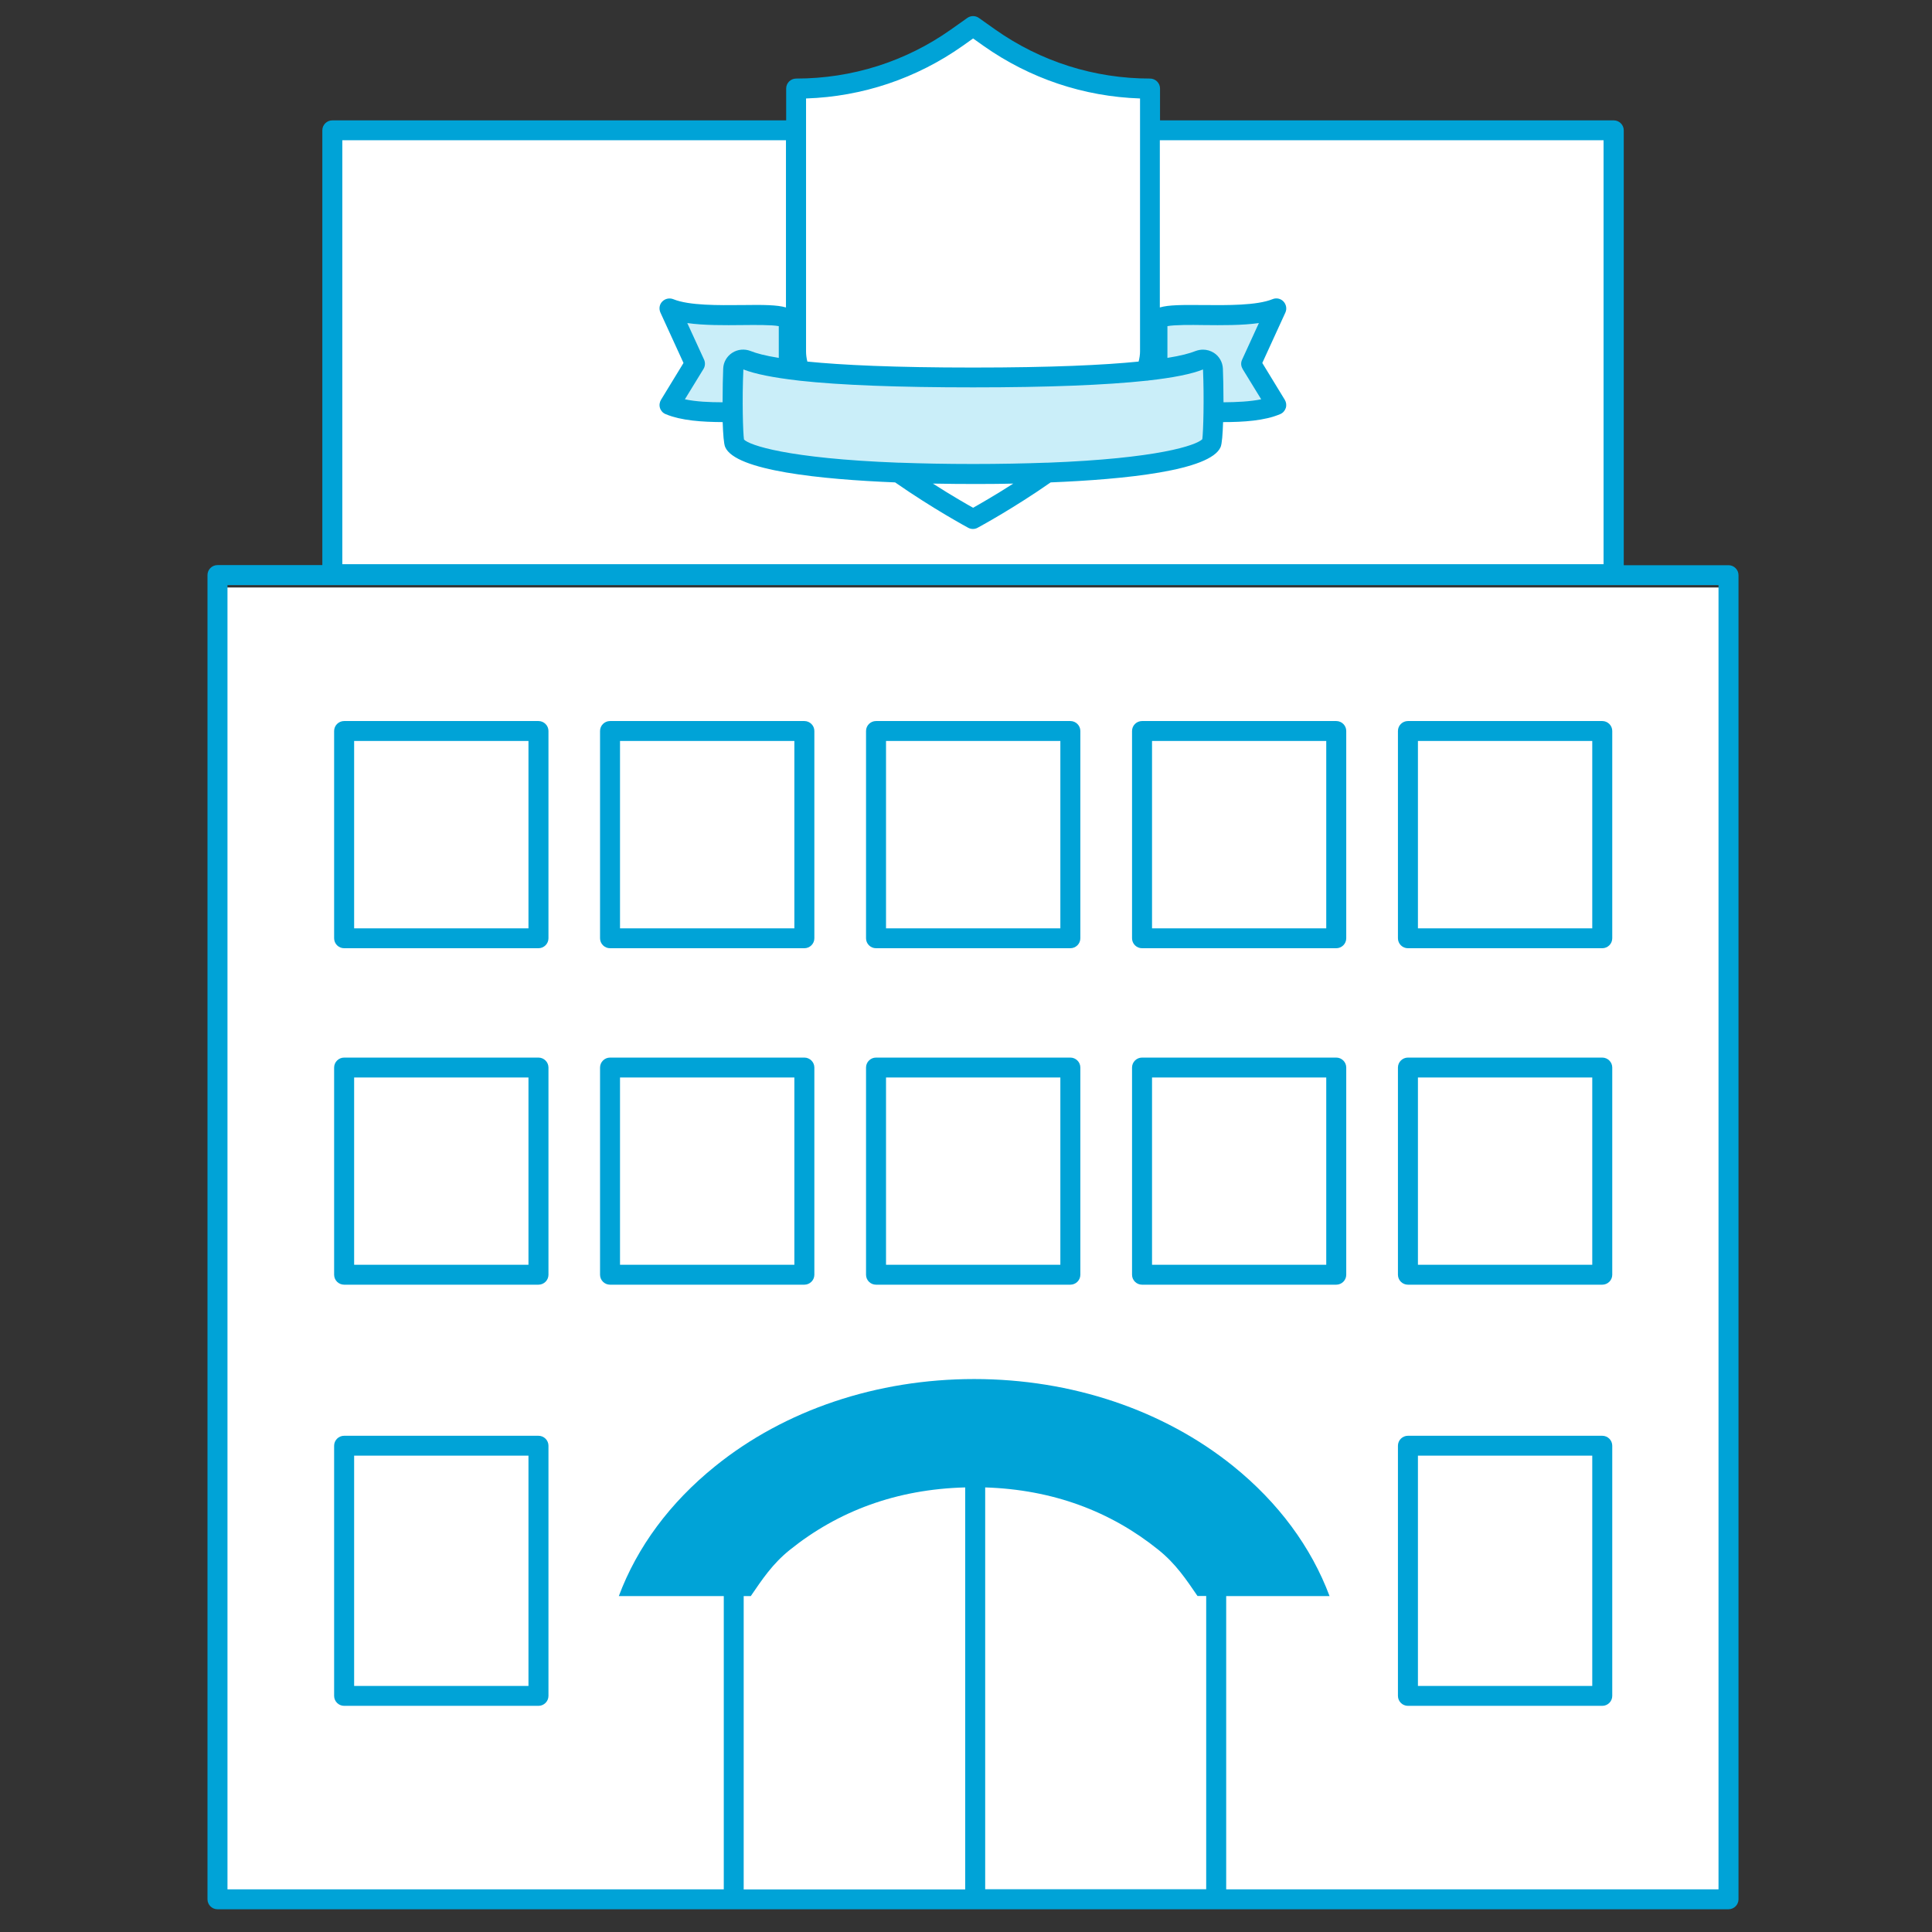
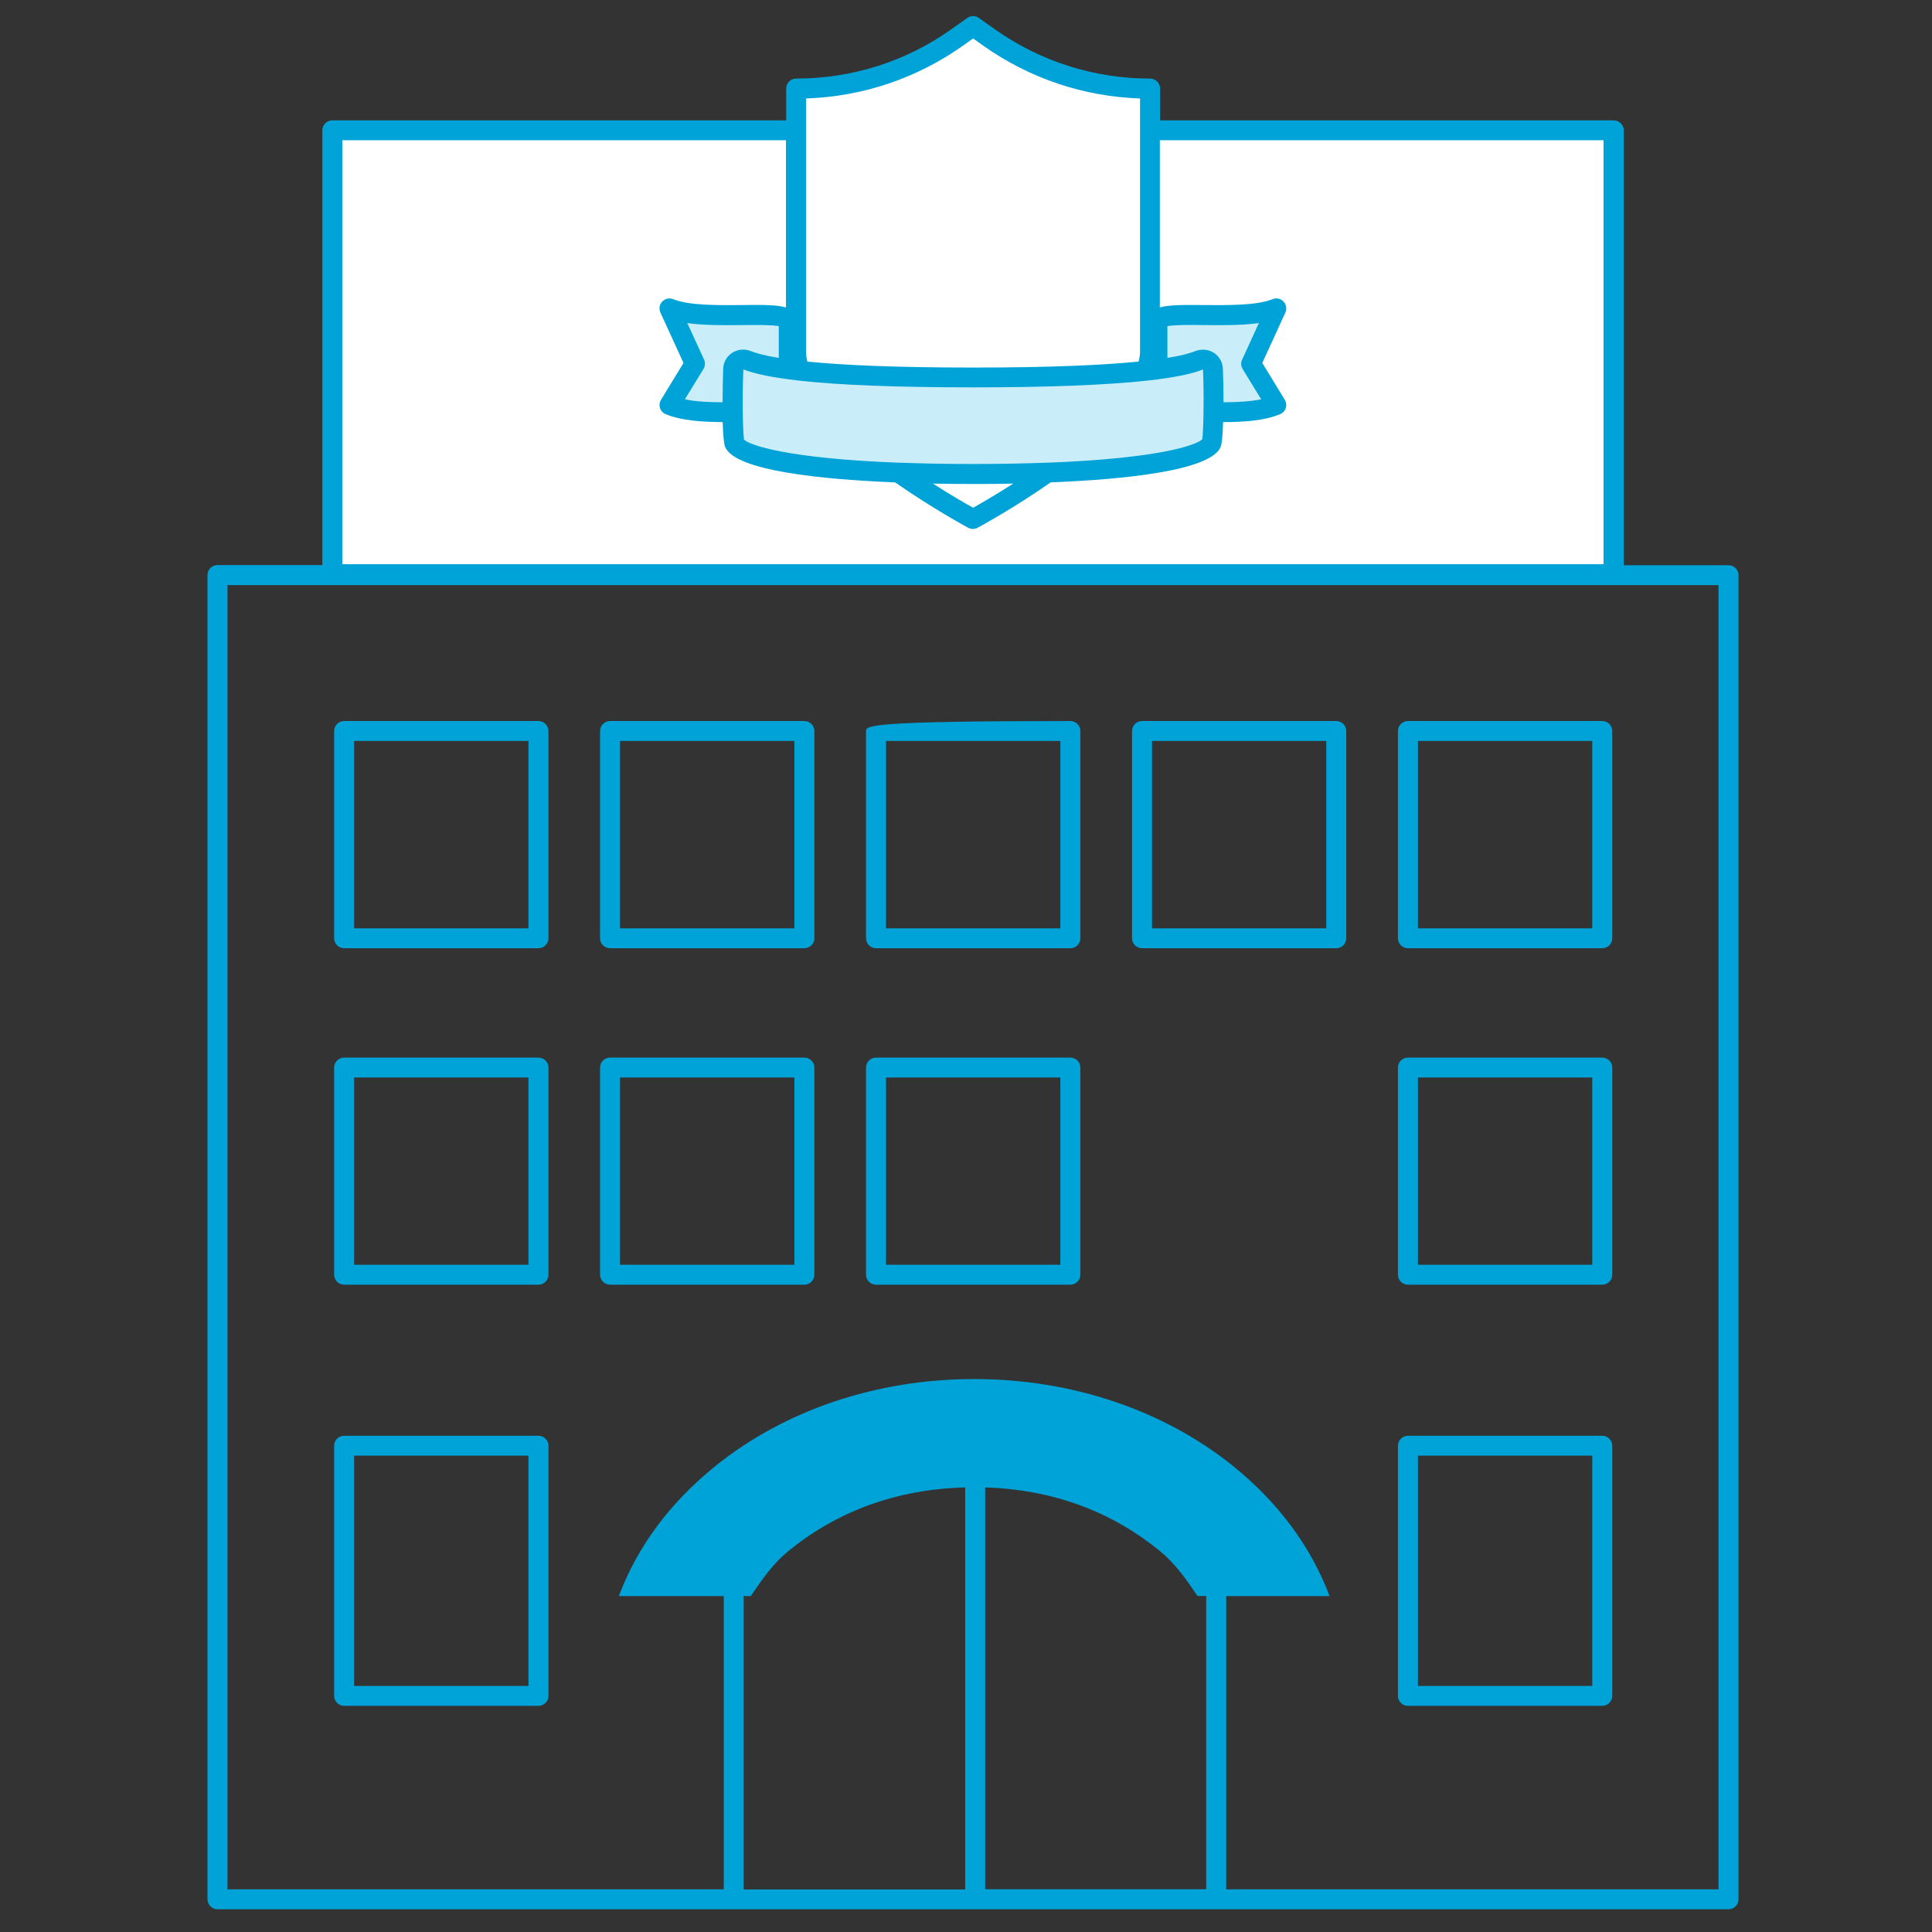
<svg xmlns="http://www.w3.org/2000/svg" width="86" height="86" viewBox="0 0 86 86" fill="none">
  <rect x="0" y="0" width="86" height="86" fill="#333333" stroke="none" />
-   <rect x="9.623" y="26.151" width="67.34" height="58.415" fill="white" />
  <path d="M14.896 6H35.5V4L39.5 3.5L43.5 1.5L47 3L51 4V6H72V25.5H14.896V6Z" fill="white" />
  <path d="M30.736 16.082L29.925 13.648L35.198 14.054V16.488L43.311 16.893L51.019 16.488L51.425 14.054L56.698 13.648L55.887 15.676L56.698 17.705L53.858 18.516V20.139L46.557 20.95H43.311H41.689L32.764 20.139V18.516L29.925 18.11L30.736 16.082Z" fill="#CAEEF9" />
  <path d="M76.942 25.159H72.279V5.801C72.279 5.557 72.078 5.358 71.834 5.358H51.637V3.94C51.637 3.696 51.436 3.497 51.192 3.497C48.709 3.497 46.324 2.74 44.299 1.313L43.574 0.799C43.418 0.689 43.213 0.689 43.058 0.799L42.332 1.313C40.308 2.744 37.923 3.497 35.44 3.497C35.195 3.497 34.995 3.696 34.995 3.94V5.358H14.793C14.549 5.358 14.348 5.557 14.348 5.801V25.154H9.681C9.436 25.154 9.236 25.354 9.236 25.597V84.545C9.236 84.788 9.436 84.988 9.681 84.988H76.942C77.186 84.988 77.387 84.788 77.387 84.545V25.602C77.387 25.358 77.186 25.159 76.942 25.159ZM55.312 16.423L56.14 17.774C55.646 17.876 55.05 17.903 54.462 17.907C54.462 17.322 54.449 16.751 54.435 16.41C54.422 16.122 54.275 15.861 54.035 15.706C53.888 15.613 53.719 15.564 53.55 15.564C53.439 15.564 53.323 15.586 53.216 15.626C52.963 15.728 52.571 15.834 51.966 15.931V14.518C52.277 14.456 53.016 14.461 53.581 14.47C54.395 14.479 55.281 14.487 56.037 14.381L55.29 16.011C55.227 16.144 55.236 16.299 55.316 16.423H55.312ZM53.55 16.445C53.577 17.101 53.581 17.774 53.572 18.328C53.572 18.332 53.572 18.337 53.572 18.341V18.35C53.563 18.935 53.541 19.387 53.519 19.551C53.243 19.825 51.539 20.41 46.64 20.596C46.622 20.596 46.6 20.596 46.582 20.596C45.621 20.631 44.535 20.654 43.316 20.654C42.096 20.654 41.015 20.631 40.054 20.596C40.032 20.596 40.014 20.596 39.992 20.596C35.031 20.406 33.349 19.812 33.117 19.564C33.073 19.263 33.028 17.819 33.09 16.445C33.598 16.645 34.412 16.809 35.524 16.937C35.547 16.942 35.573 16.946 35.596 16.946C37.402 17.145 39.987 17.243 43.32 17.243C46.653 17.243 49.229 17.141 51.036 16.946C51.063 16.946 51.089 16.946 51.116 16.937C52.228 16.813 53.043 16.649 53.554 16.445H53.55ZM45.105 21.526C44.304 22.04 43.636 22.421 43.316 22.603C42.991 22.421 42.328 22.04 41.527 21.526C42.203 21.54 42.813 21.544 43.316 21.544C43.819 21.544 44.428 21.544 45.105 21.526ZM31.342 16.011L30.594 14.381C31.351 14.487 32.236 14.479 33.05 14.47C33.611 14.465 34.354 14.456 34.666 14.518V15.931C34.06 15.834 33.669 15.728 33.415 15.626C33.144 15.52 32.837 15.546 32.592 15.706C32.352 15.861 32.2 16.126 32.192 16.41C32.178 16.751 32.165 17.322 32.165 17.907C31.582 17.907 30.981 17.881 30.487 17.774L31.315 16.423C31.391 16.299 31.4 16.144 31.342 16.011ZM35.885 4.383C38.394 4.299 40.793 3.493 42.849 2.044L43.316 1.712L43.783 2.044C45.839 3.493 48.237 4.299 50.747 4.383V15.643C50.747 15.785 50.724 15.94 50.684 16.095C49.145 16.25 46.818 16.361 43.311 16.361C39.805 16.361 37.478 16.25 35.938 16.095C35.898 15.936 35.88 15.785 35.88 15.643V4.379L35.885 4.383ZM15.238 6.243H34.986V13.686C34.594 13.57 33.985 13.566 33.037 13.579C31.987 13.588 30.679 13.606 29.971 13.318C29.802 13.251 29.611 13.291 29.482 13.42C29.353 13.548 29.322 13.743 29.397 13.912L30.425 16.157L29.424 17.796C29.357 17.907 29.339 18.04 29.379 18.164C29.419 18.288 29.509 18.386 29.629 18.434C30.323 18.727 31.27 18.784 32.169 18.789C32.187 19.32 32.218 19.759 32.281 19.901C32.734 20.955 36.557 21.34 39.845 21.473C41.545 22.656 43.035 23.458 43.098 23.493C43.164 23.529 43.236 23.546 43.307 23.546C43.378 23.546 43.454 23.529 43.516 23.493C43.578 23.458 45.073 22.656 46.769 21.473C50.057 21.34 53.879 20.955 54.333 19.901C54.395 19.759 54.426 19.32 54.444 18.789C55.343 18.789 56.291 18.731 56.985 18.434C57.105 18.386 57.194 18.284 57.234 18.164C57.274 18.04 57.257 17.907 57.19 17.796L56.189 16.157L57.217 13.912C57.292 13.748 57.257 13.553 57.132 13.42C57.007 13.287 56.812 13.247 56.642 13.318C55.939 13.601 54.627 13.588 53.577 13.579C52.624 13.57 52.019 13.57 51.628 13.686V6.243H71.38V25.114H15.238V6.243ZM43.854 66.21C46.871 66.307 49.443 67.277 51.57 68.992C52.344 69.616 52.798 70.303 53.305 71.043H53.692V84.097H43.854V66.205V66.21ZM33.104 71.047H33.42C33.927 70.307 34.381 69.616 35.151 68.996C37.304 67.264 39.907 66.29 42.964 66.21V84.106H33.104V71.052V71.047ZM76.497 84.102H54.582V71.047H59.183C58.369 68.872 56.914 66.892 54.894 65.262C51.792 62.763 47.699 61.386 43.365 61.386C39.031 61.386 34.937 62.763 31.84 65.262C29.816 66.892 28.36 68.868 27.546 71.047H32.218V84.102H10.126V26.045H76.497V84.106V84.102Z" fill="#00A3D7" />
  <path d="M15.319 57.186H23.969C24.213 57.186 24.414 56.987 24.414 56.743V47.52C24.414 47.277 24.213 47.077 23.969 47.077H15.319C15.074 47.077 14.873 47.277 14.873 47.52V56.743C14.873 56.987 15.074 57.186 15.319 57.186ZM15.764 47.963H23.524V56.3H15.764V47.963Z" fill="#00A3D7" />
  <path d="M27.155 57.186H35.805C36.049 57.186 36.25 56.987 36.25 56.743V47.52C36.25 47.277 36.049 47.077 35.805 47.077H27.155C26.91 47.077 26.71 47.277 26.71 47.52V56.743C26.71 56.987 26.91 57.186 27.155 57.186ZM27.599 47.963H35.36V56.3H27.599V47.963Z" fill="#00A3D7" />
  <path d="M38.995 57.186H47.645C47.89 57.186 48.09 56.987 48.09 56.743V47.52C48.09 47.277 47.89 47.077 47.645 47.077H38.995C38.75 47.077 38.55 47.277 38.55 47.52V56.743C38.55 56.987 38.75 57.186 38.995 57.186ZM39.44 47.963H47.2V56.3H39.44V47.963Z" fill="#00A3D7" />
-   <path d="M50.836 57.186H59.481C59.726 57.186 59.926 56.987 59.926 56.743V47.52C59.926 47.277 59.726 47.077 59.481 47.077H50.836C50.591 47.077 50.391 47.277 50.391 47.52V56.743C50.391 56.987 50.591 57.186 50.836 57.186ZM51.281 47.963H59.036V56.3H51.281V47.963Z" fill="#00A3D7" />
  <path d="M62.672 57.186H71.322C71.567 57.186 71.767 56.987 71.767 56.743V47.52C71.767 47.277 71.567 47.077 71.322 47.077H62.672C62.427 47.077 62.227 47.277 62.227 47.52V56.743C62.227 56.987 62.427 57.186 62.672 57.186ZM63.117 47.963H70.877V56.3H63.117V47.963Z" fill="#00A3D7" />
  <path d="M15.319 75.933H23.969C24.213 75.933 24.414 75.734 24.414 75.49V64.354C24.414 64.11 24.213 63.911 23.969 63.911H15.319C15.074 63.911 14.873 64.11 14.873 64.354V75.49C14.873 75.734 15.074 75.933 15.319 75.933ZM15.764 64.796H23.524V75.047H15.764V64.796Z" fill="#00A3D7" />
  <path d="M62.672 75.933H71.322C71.567 75.933 71.767 75.734 71.767 75.49V64.354C71.767 64.11 71.567 63.911 71.322 63.911H62.672C62.427 63.911 62.227 64.11 62.227 64.354V75.49C62.227 75.734 62.427 75.933 62.672 75.933ZM63.117 64.796H70.877V75.047H63.117V64.796Z" fill="#00A3D7" />
  <path d="M15.319 42.209H23.969C24.213 42.209 24.414 42.01 24.414 41.766V32.539C24.414 32.295 24.213 32.096 23.969 32.096H15.319C15.074 32.096 14.873 32.295 14.873 32.539V41.766C14.873 42.01 15.074 42.209 15.319 42.209ZM15.764 32.982H23.524V41.323H15.764V32.982Z" fill="#00A3D7" />
  <path d="M27.155 42.209H35.805C36.049 42.209 36.25 42.01 36.25 41.766V32.539C36.25 32.295 36.049 32.096 35.805 32.096H27.155C26.91 32.096 26.71 32.295 26.71 32.539V41.766C26.71 42.01 26.91 42.209 27.155 42.209ZM27.599 32.982H35.36V41.323H27.599V32.982Z" fill="#00A3D7" />
-   <path d="M38.995 42.209H47.645C47.89 42.209 48.09 42.01 48.09 41.766V32.539C48.09 32.295 47.89 32.096 47.645 32.096H38.995C38.75 32.096 38.55 32.295 38.55 32.539V41.766C38.55 42.01 38.75 42.209 38.995 42.209ZM39.44 32.982H47.2V41.323H39.44V32.982Z" fill="#00A3D7" />
+   <path d="M38.995 42.209H47.645C47.89 42.209 48.09 42.01 48.09 41.766V32.539C48.09 32.295 47.89 32.096 47.645 32.096C38.75 32.096 38.55 32.295 38.55 32.539V41.766C38.55 42.01 38.75 42.209 38.995 42.209ZM39.44 32.982H47.2V41.323H39.44V32.982Z" fill="#00A3D7" />
  <path d="M50.836 42.209H59.481C59.726 42.209 59.926 42.01 59.926 41.766V32.539C59.926 32.295 59.726 32.096 59.481 32.096H50.836C50.591 32.096 50.391 32.295 50.391 32.539V41.766C50.391 42.01 50.591 42.209 50.836 42.209ZM51.281 32.982H59.036V41.323H51.281V32.982Z" fill="#00A3D7" />
  <path d="M62.672 42.209H71.322C71.567 42.209 71.767 42.01 71.767 41.766V32.539C71.767 32.295 71.567 32.096 71.322 32.096H62.672C62.427 32.096 62.227 32.295 62.227 32.539V41.766C62.227 42.01 62.427 42.209 62.672 42.209ZM63.117 32.982H70.877V41.323H63.117V32.982Z" fill="#00A3D7" />
</svg>